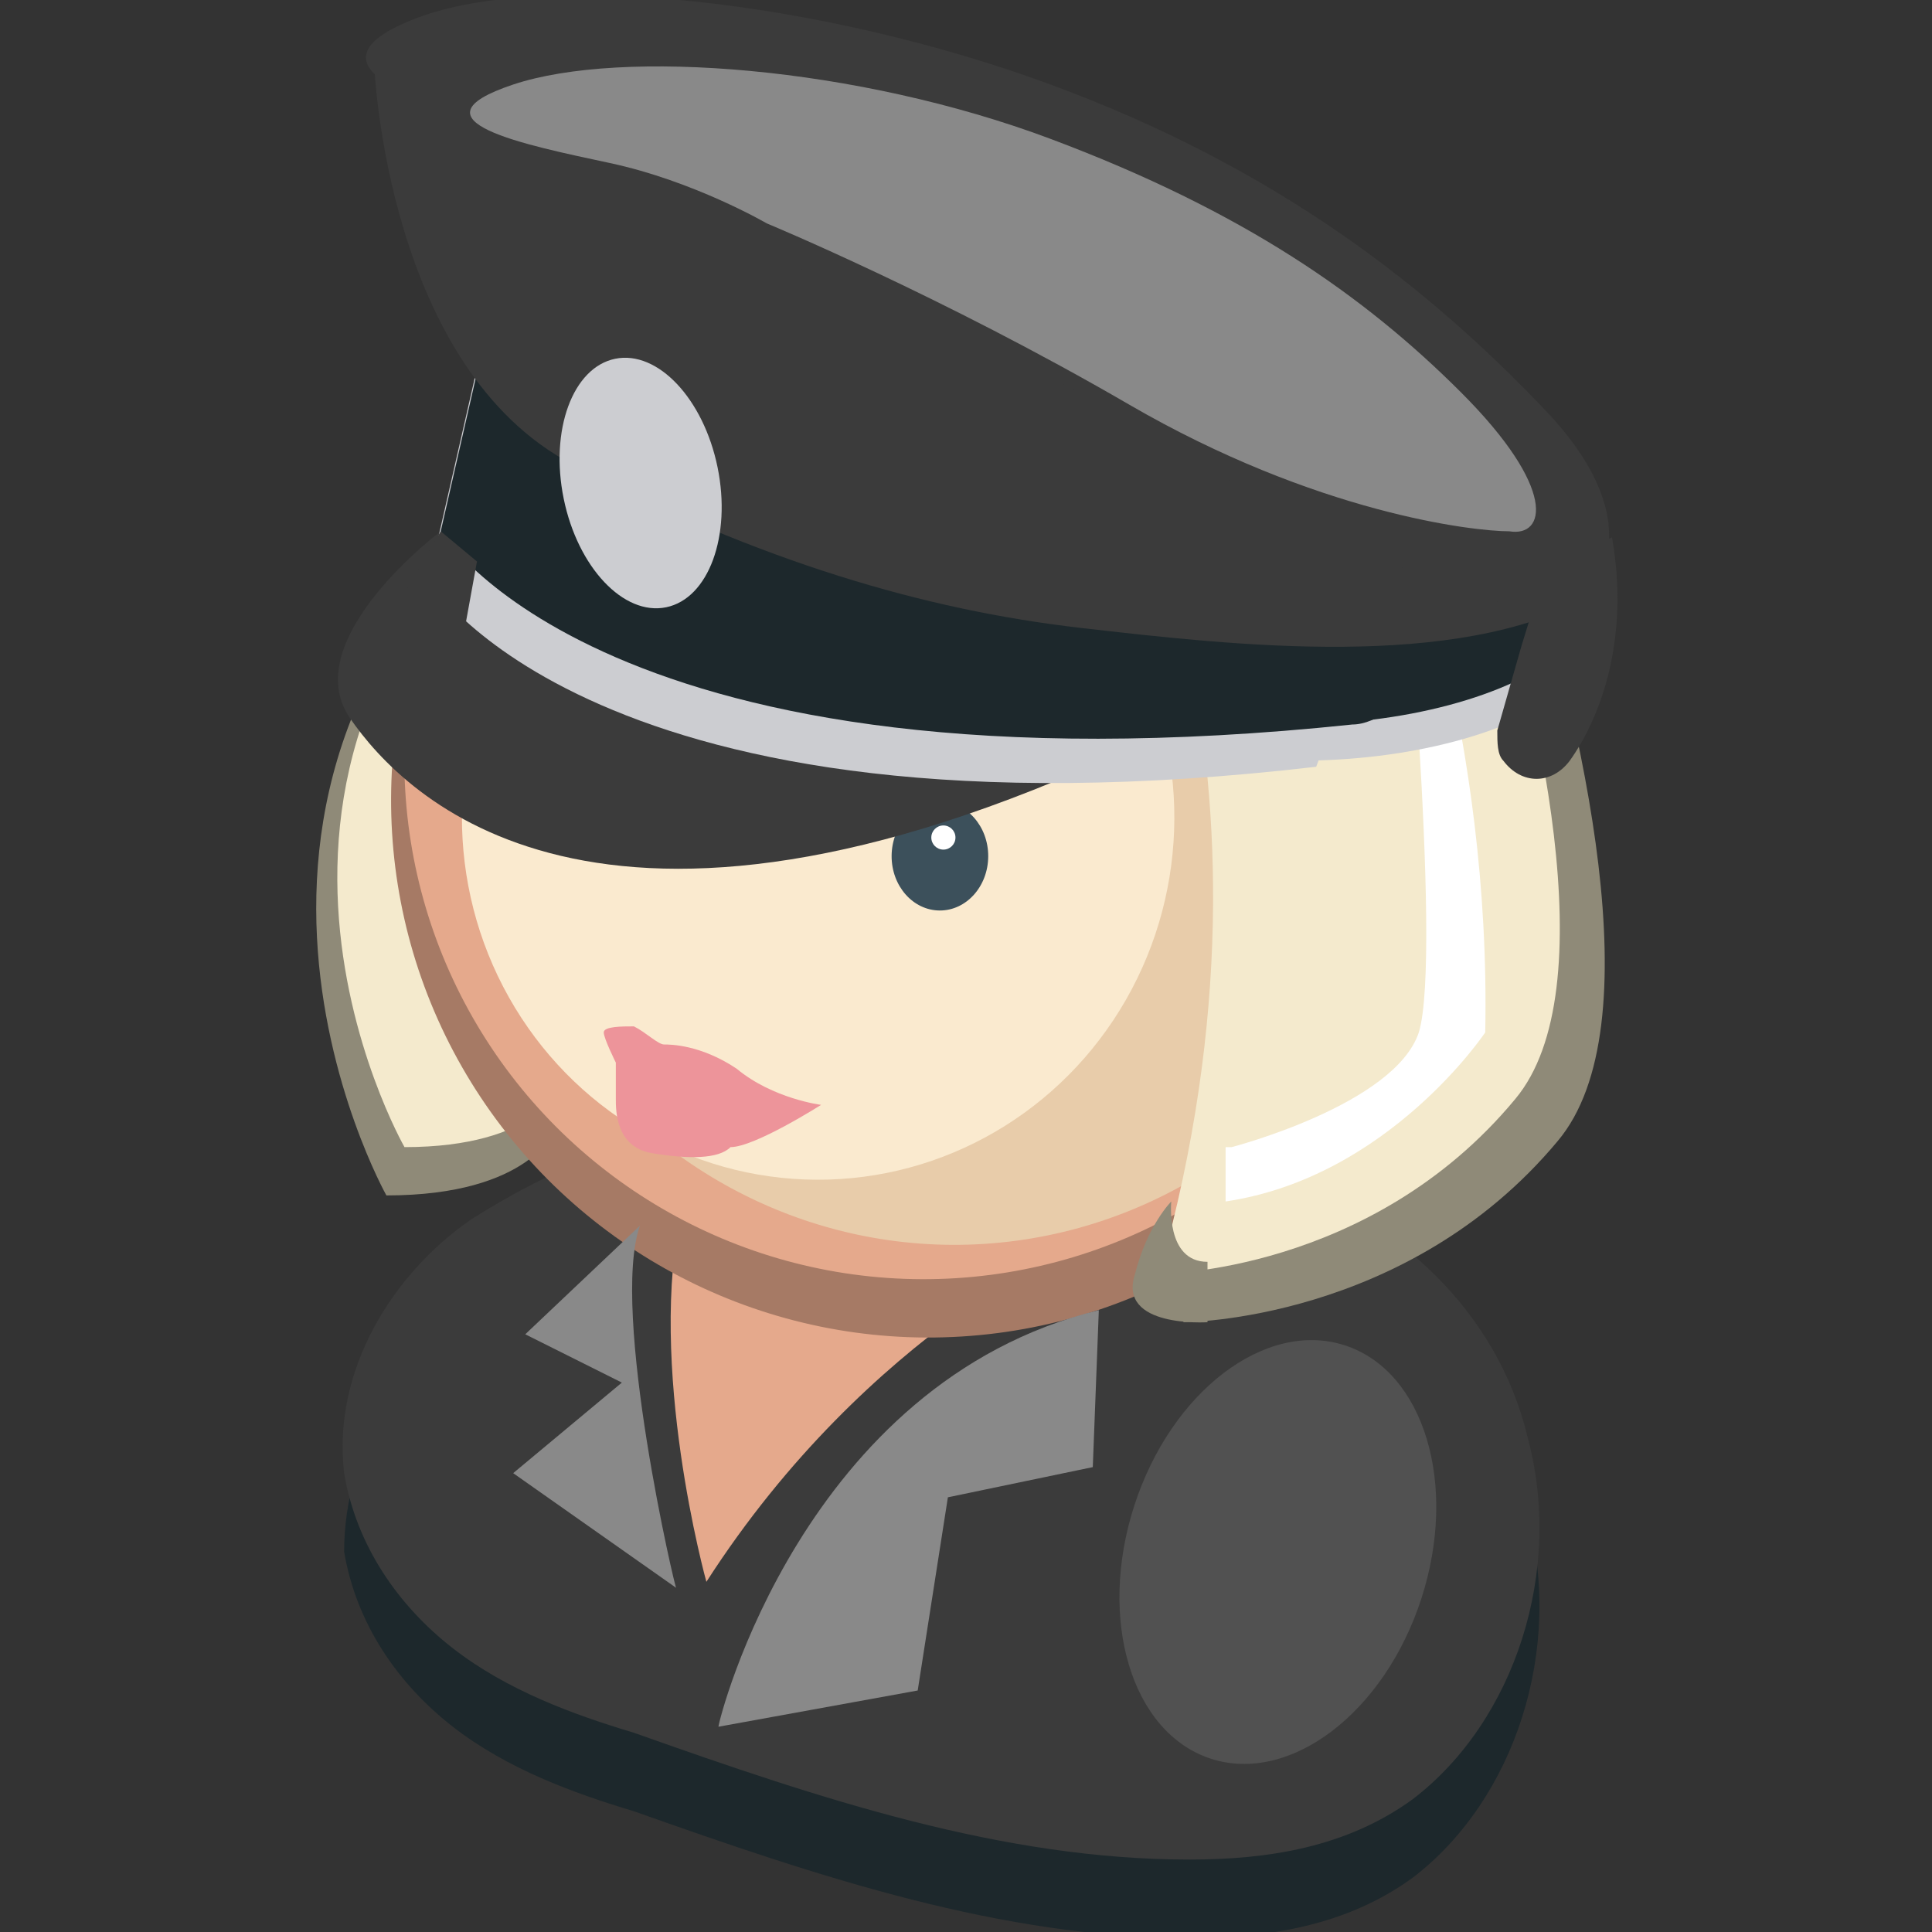
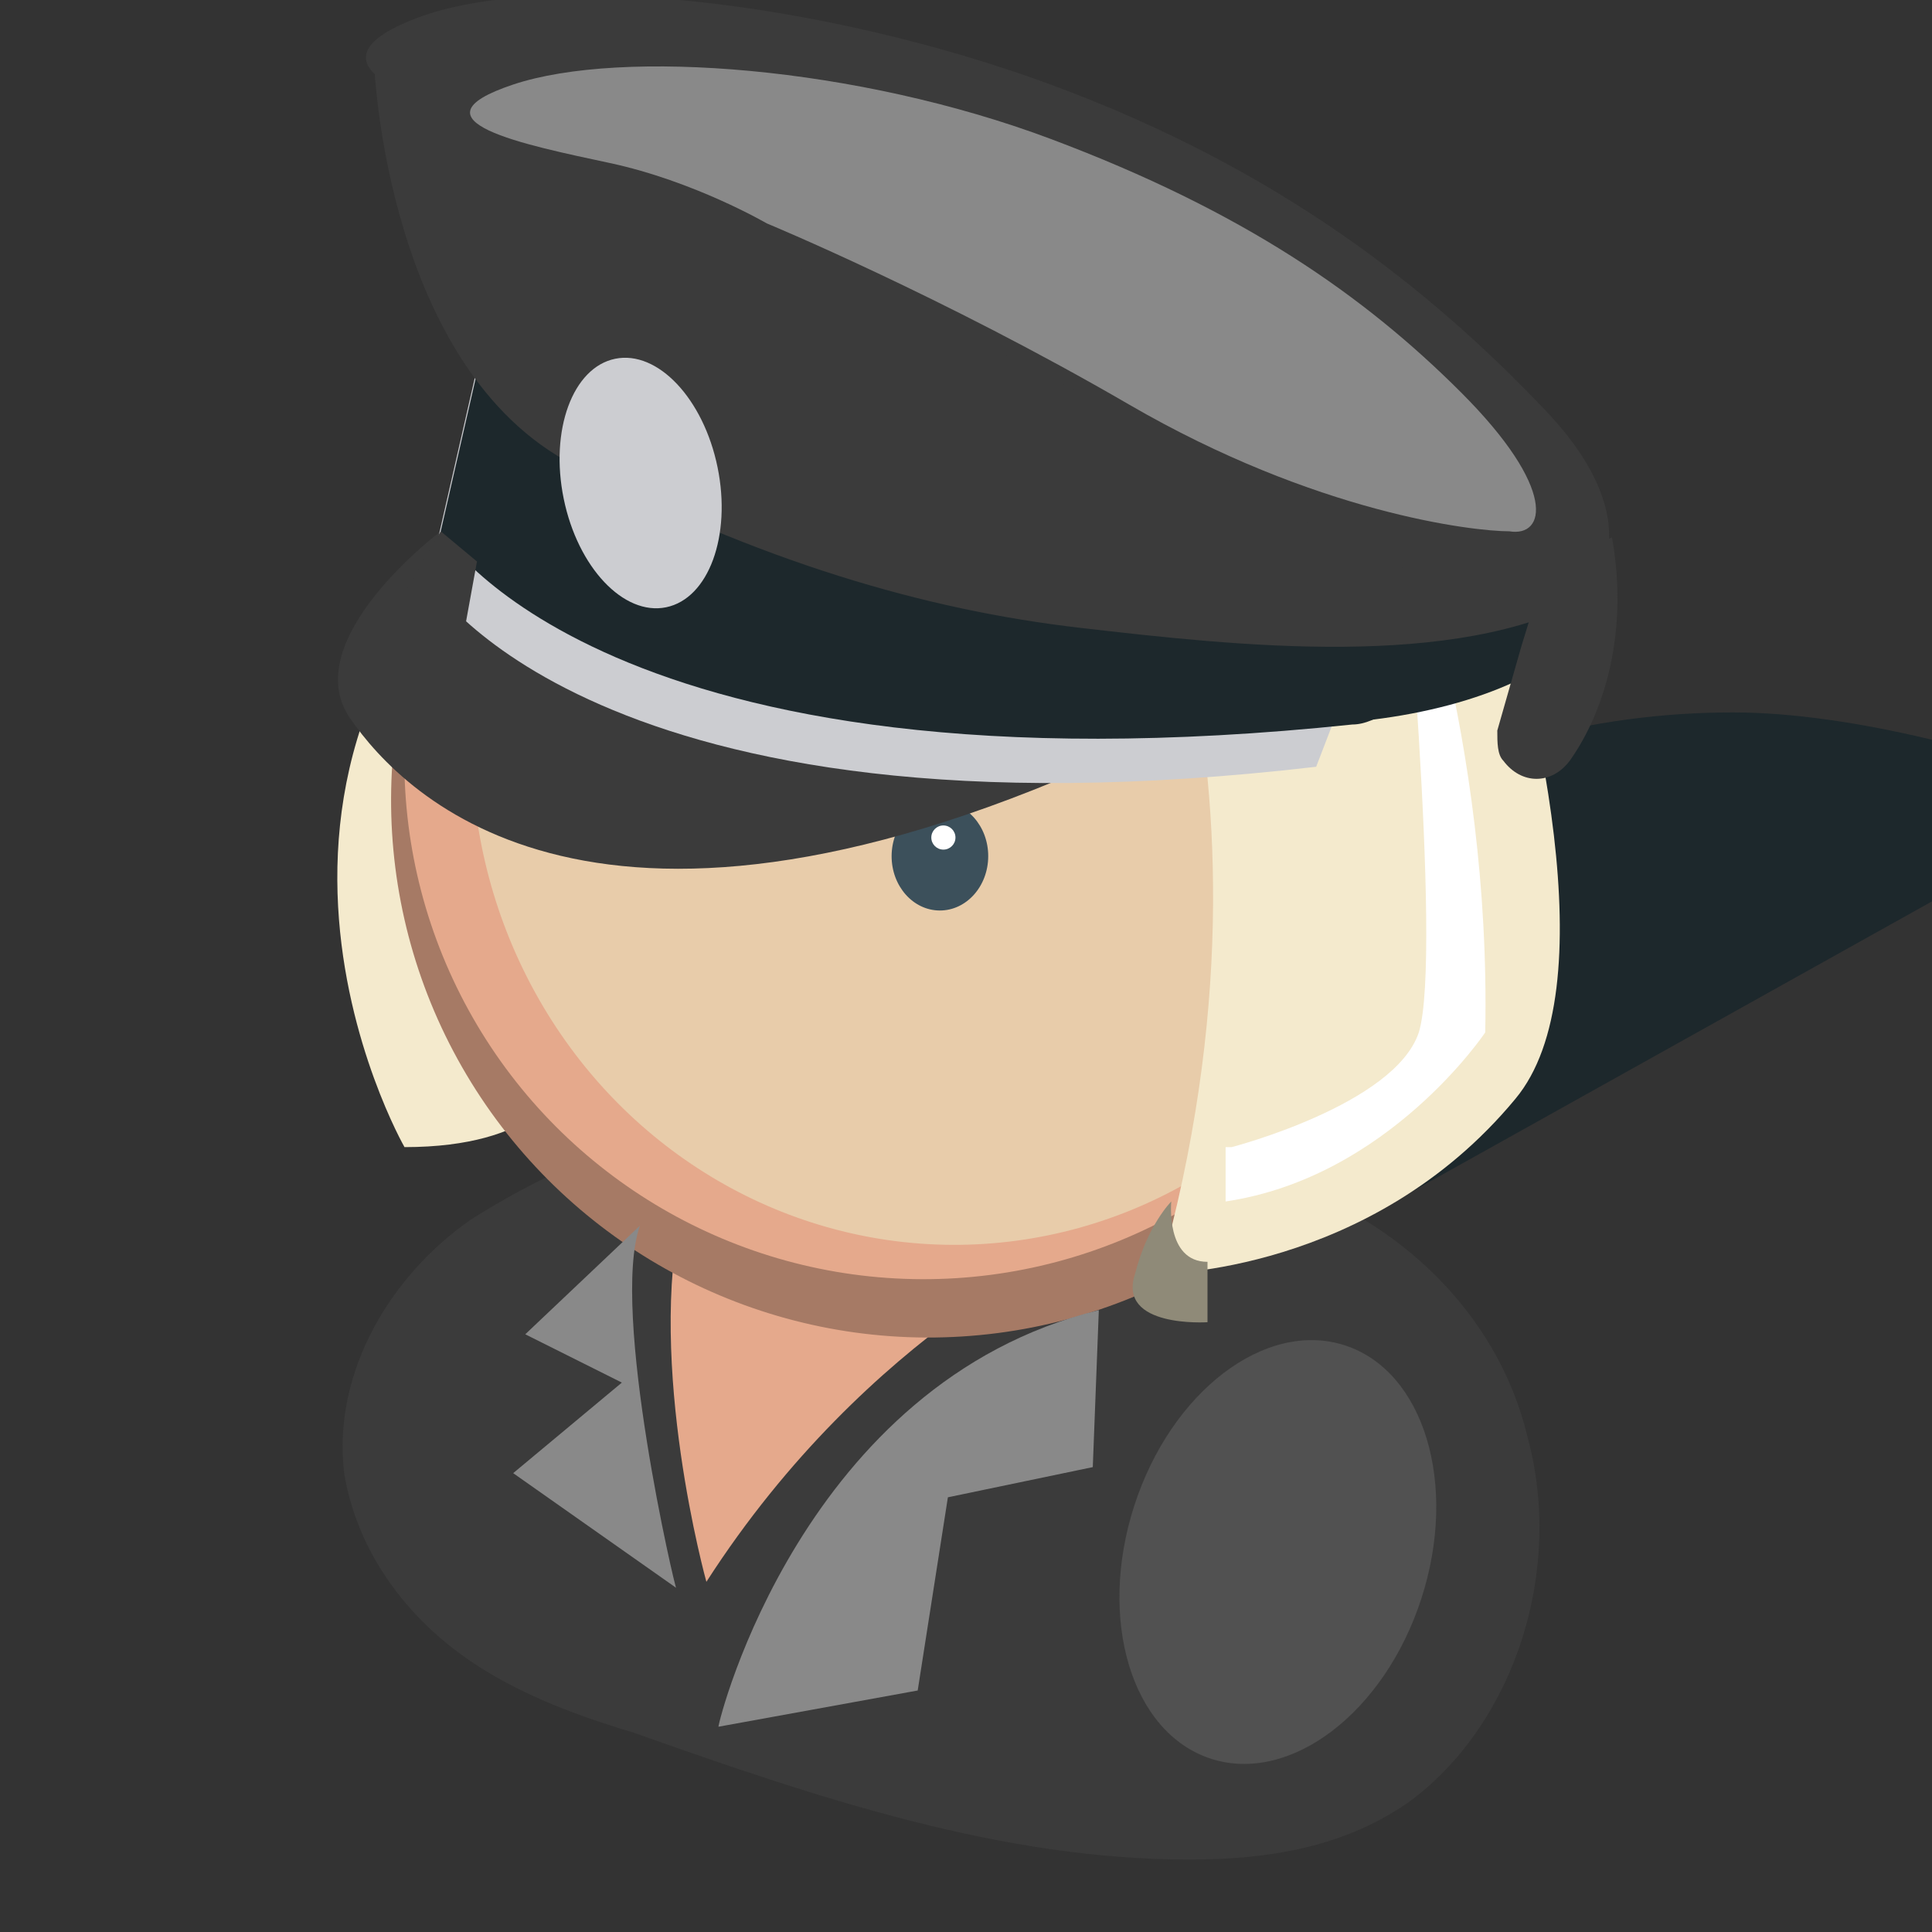
<svg xmlns="http://www.w3.org/2000/svg" viewBox="0 0 32 32">
  <rect x="0" y="0" width="32" height="32" fill="#333333" stroke="none" />
-   <path d="M21.3 20.9c1.8.6 3.5 2.1 4 4.2.6 2.2-.2 4.7-1.9 6-1.1.8-2.4 1-3.7 1-3.1 0-6.1-1-9.2-2.1-1-.3-2.1-.7-3-1.4s-1.6-1.7-1.8-2.9c0-1.7 1-3.3 2.3-4.2 2.2-1.4 4.6-2 6.9-2 2 0 4.5.7 6.4 1.4z" fill="#1d282c" />
+   <path d="M21.3 20.9s-1.6-1.7-1.8-2.9c0-1.7 1-3.3 2.3-4.2 2.2-1.4 4.6-2 6.9-2 2 0 4.5.7 6.4 1.4z" fill="#1d282c" />
  <path d="M21.3 19.6c1.8.6 3.5 2.1 4 4.2.6 2.2-.2 4.7-1.9 6-1.1.8-2.4 1-3.7 1-3.1 0-6.1-1-9.2-2.1-1-.3-2.1-.7-3-1.4s-1.6-1.7-1.8-2.9c-.2-1.7.8-3.3 2.1-4.2 2.2-1.4 4.6-2 6.9-2 2.2 0 4.7.7 6.6 1.4z" fill="#3b3b3b" />
  <path d="M18 20.5s-3.6 1.5-6.3 5.7c0 0-1-3.6-.4-6.2.1 0 3.8 1.6 6.7.5z" fill="#e5a98c" />
-   <path d="M9.2 18.7s-.4 1.1-2.8 1.1c0 0-4.1-7.3 3.1-12.3l-.3 11.2zm9.6-11.6s3.4 5.9.8 14.8c0 0 3.7 0 6.2-3 1.6-1.9.4-6.9-.6-10.2-.6-2-2.5-2.8-4.5-2.2l-1.9.6z" fill="#8f8a78" />
  <path d="M9.3 18s-.4 1-2.6 1c0 0-3.9-6.8 2.9-11.5L9.3 18z" fill="#f4eacd" />
  <path d="M8.3 6.5s.5 2.2 3.4 2.4 13-1.3 13-1.3-2.6-5-8.8-5.3C11.2 2 8.7 5.8 8.3 6.5z" fill="#8f8a78" />
  <path d="M20.7 7l1 4.4s-5.6 1.9-14.2-2.1c0 0 0-2.9 2.7-4.8S20.7 7 20.7 7z" fill="#6a8189" />
  <circle transform="matrix(.004 -1 1 .004 2.116 28.601)" cx="15.4" cy="13.2" r="8.9" fill="#a67a65" />
  <circle transform="matrix(.004 -1 1 .004 2.636 27.837)" cx="15.3" cy="12.6" r="8.6" fill="#e5a98c" />
  <ellipse transform="matrix(.004 -1 1 .004 3.346 28.069)" cx="15.8" cy="12.4" rx="8.3" ry="8" fill="#e8ccaa" />
-   <ellipse transform="matrix(.004 -1 1 .004 -.003 26.986)" cx="13.5" cy="13.5" rx="6" ry="5.9" fill="#faeacf" />
  <path d="M8.4 6.5s.5 2 3.3 2.2S24 7.5 24 7.5s-2.4-4.7-8.3-5c-4.5-.3-6.9 3.3-7.3 4z" fill="#f4eacd" />
  <ellipse transform="matrix(.004 -1 1 .004 1.306 29.624)" cx="15.5" cy="14.2" rx=".9" ry=".8" fill="#3c505b" />
  <circle transform="matrix(.004 -1 1 .004 1.763 29.417)" cx="15.6" cy="13.8" r=".2" fill="#fff" />
  <ellipse transform="matrix(.004 -1 1 .004 -3.078 21.221)" cx="9.1" cy="12.2" rx=".9" ry=".8" fill="#3c505b" />
  <circle transform="matrix(.004 -1 1 .004 -2.621 21.013)" cx="9.2" cy="11.8" r=".2" fill="#fff" />
  <path d="M21.1 13.9s.7-.6 1.3-.3c.6.2.5 2.1-1 2.3l-.3-2z" fill="#faeacf" />
  <g fill="#f4eacd">
    <path d="M18.4 7s3.2 5.6.8 14.1c0 0 3.5 0 5.9-2.9 1.5-1.8.4-6.6-.6-9.7-.6-1.9-2.3-2.6-4.3-2.1l-1.8.6z" />
-     <path d="M20.1 6.9l1 4.2s-5.7 2.1-13.9-1.8c0 0 .4-3 3-4.8s9.9 2.4 9.9 2.4z" />
  </g>
  <path d="M8 8.6s.7-1 1.7-1c.9 0 4.7 2.6 10.7 1.7 0 0-1.2 1.2-2.6 1.3-1.5.2-6.6-.3-9.8-2zM20.4 19s2.7-.7 3.1-1.9c.4-1.3-.3-8.8-.3-8.8s1.5 3.9 1.4 8.8c0 0-1.6 2.4-4.3 2.8V19z" fill="#fff" />
  <path d="M12.9 10.1c-1 .6-2.4.4-3.1-.5-.2-.3-.3-.6-.3-.8 0-.7 4.2-2.4 5.4-1.4.8.7-.7 1.9-2 2.7z" fill="#bf6922" />
-   <ellipse cx="21.5" cy="10.2" rx="5.2" ry="2.4" fill="#cccdd1" />
  <ellipse cx="21.4" cy="9.6" rx="5.2" ry="2.4" fill="#1d282c" />
  <path d="M7.3 8.8s-2.4 1.8-1.5 3.1 4.1 4.6 12.9.5L7.3 8.8z" fill="#3b3b3b" />
  <path d="M7.9 6.1l-.8 3.5s2.7 4.5 14.7 3.1l.5-1.3L7.9 6.1z" fill="#cccdd1" />
  <path d="M8.1 5.3l-.8 3.5S10 13.3 22.4 12c.4 0 .9-.4 1.1-.8l.3-.7L8.1 5.3z" fill="#1d282c" />
  <g fill="#3b3b3b">
    <path d="M7.3 1l-1.1.1s.2 5 3.3 6.6 5.8 2.4 8.4 2.7 6.2.7 8.4-.5L7.3 1z" />
    <path d="M11.5 3.9s-1-1.5-2.7-1.8-4-1-1.9-1.8 6.7-.3 10.5 1.1 6.3 3.4 8.2 5.4.8 3.3 0 3.3-2.9-.7-6.7-3-7.4-3.2-7.4-3.2z" />
  </g>
  <ellipse transform="matrix(.98 -.201 .201 .98 -1.385 2.291)" cx="10.6" cy="8" rx="1.3" ry="2.1" fill="#cccdd1" />
  <path d="M12.7 3.7s-1.2-.7-2.6-1S6.7 2 8.5 1.4s5.7-.3 8.9.9 5.2 2.6 6.8 4.2 1.4 2.4.8 2.3c-.6 0-3.2-.3-6.3-2.1s-6-3-6-3z" fill="#898989" />
  <path d="M7.7 10.4l.2-1.1-.6-.5-.7 1.2zm17.5.3l-.4 1.4c0 .2 0 .4.1.5h0c.3.4.8.4 1.1 0 .5-.7 1-2 .7-3.7l-1.1.5-.4 1.3z" fill="#3b3b3b" />
  <path d="M19.4 19.9s-.1 1 .6 1v1s-1.5.1-1.2-.8c.2-.8.6-1.2.6-1.2z" fill="#8f8a78" />
  <g fill="#898989">
    <path d="M18.2 21.7l-.1 2.6-2.4.5-.5 3.2-3.3.6c0-.1 1.4-5.7 6.3-6.9zm-7.6-1.4l-1.9 1.8 1.6.8-1.8 1.5 2.7 1.9c0 .1-1.1-4.6-.6-6z" />
    <ellipse transform="matrix(.308 -.951 .951 .308 -9.805 37.952)" cx="21.2" cy="25.7" rx="3.6" ry="2.5" opacity=".28" />
  </g>
-   <path d="M13.6 18.3s-.8-.1-1.4-.6c-.6-.4-1.1-.4-1.2-.4s-.3-.2-.5-.3c-.2 0-.5 0-.5.1s.2.5.2.5v.6c0 .2 0 .8.6.9s1.1.1 1.3-.1c.4 0 1.5-.7 1.5-.7z" fill="#ed949a" />
</svg>